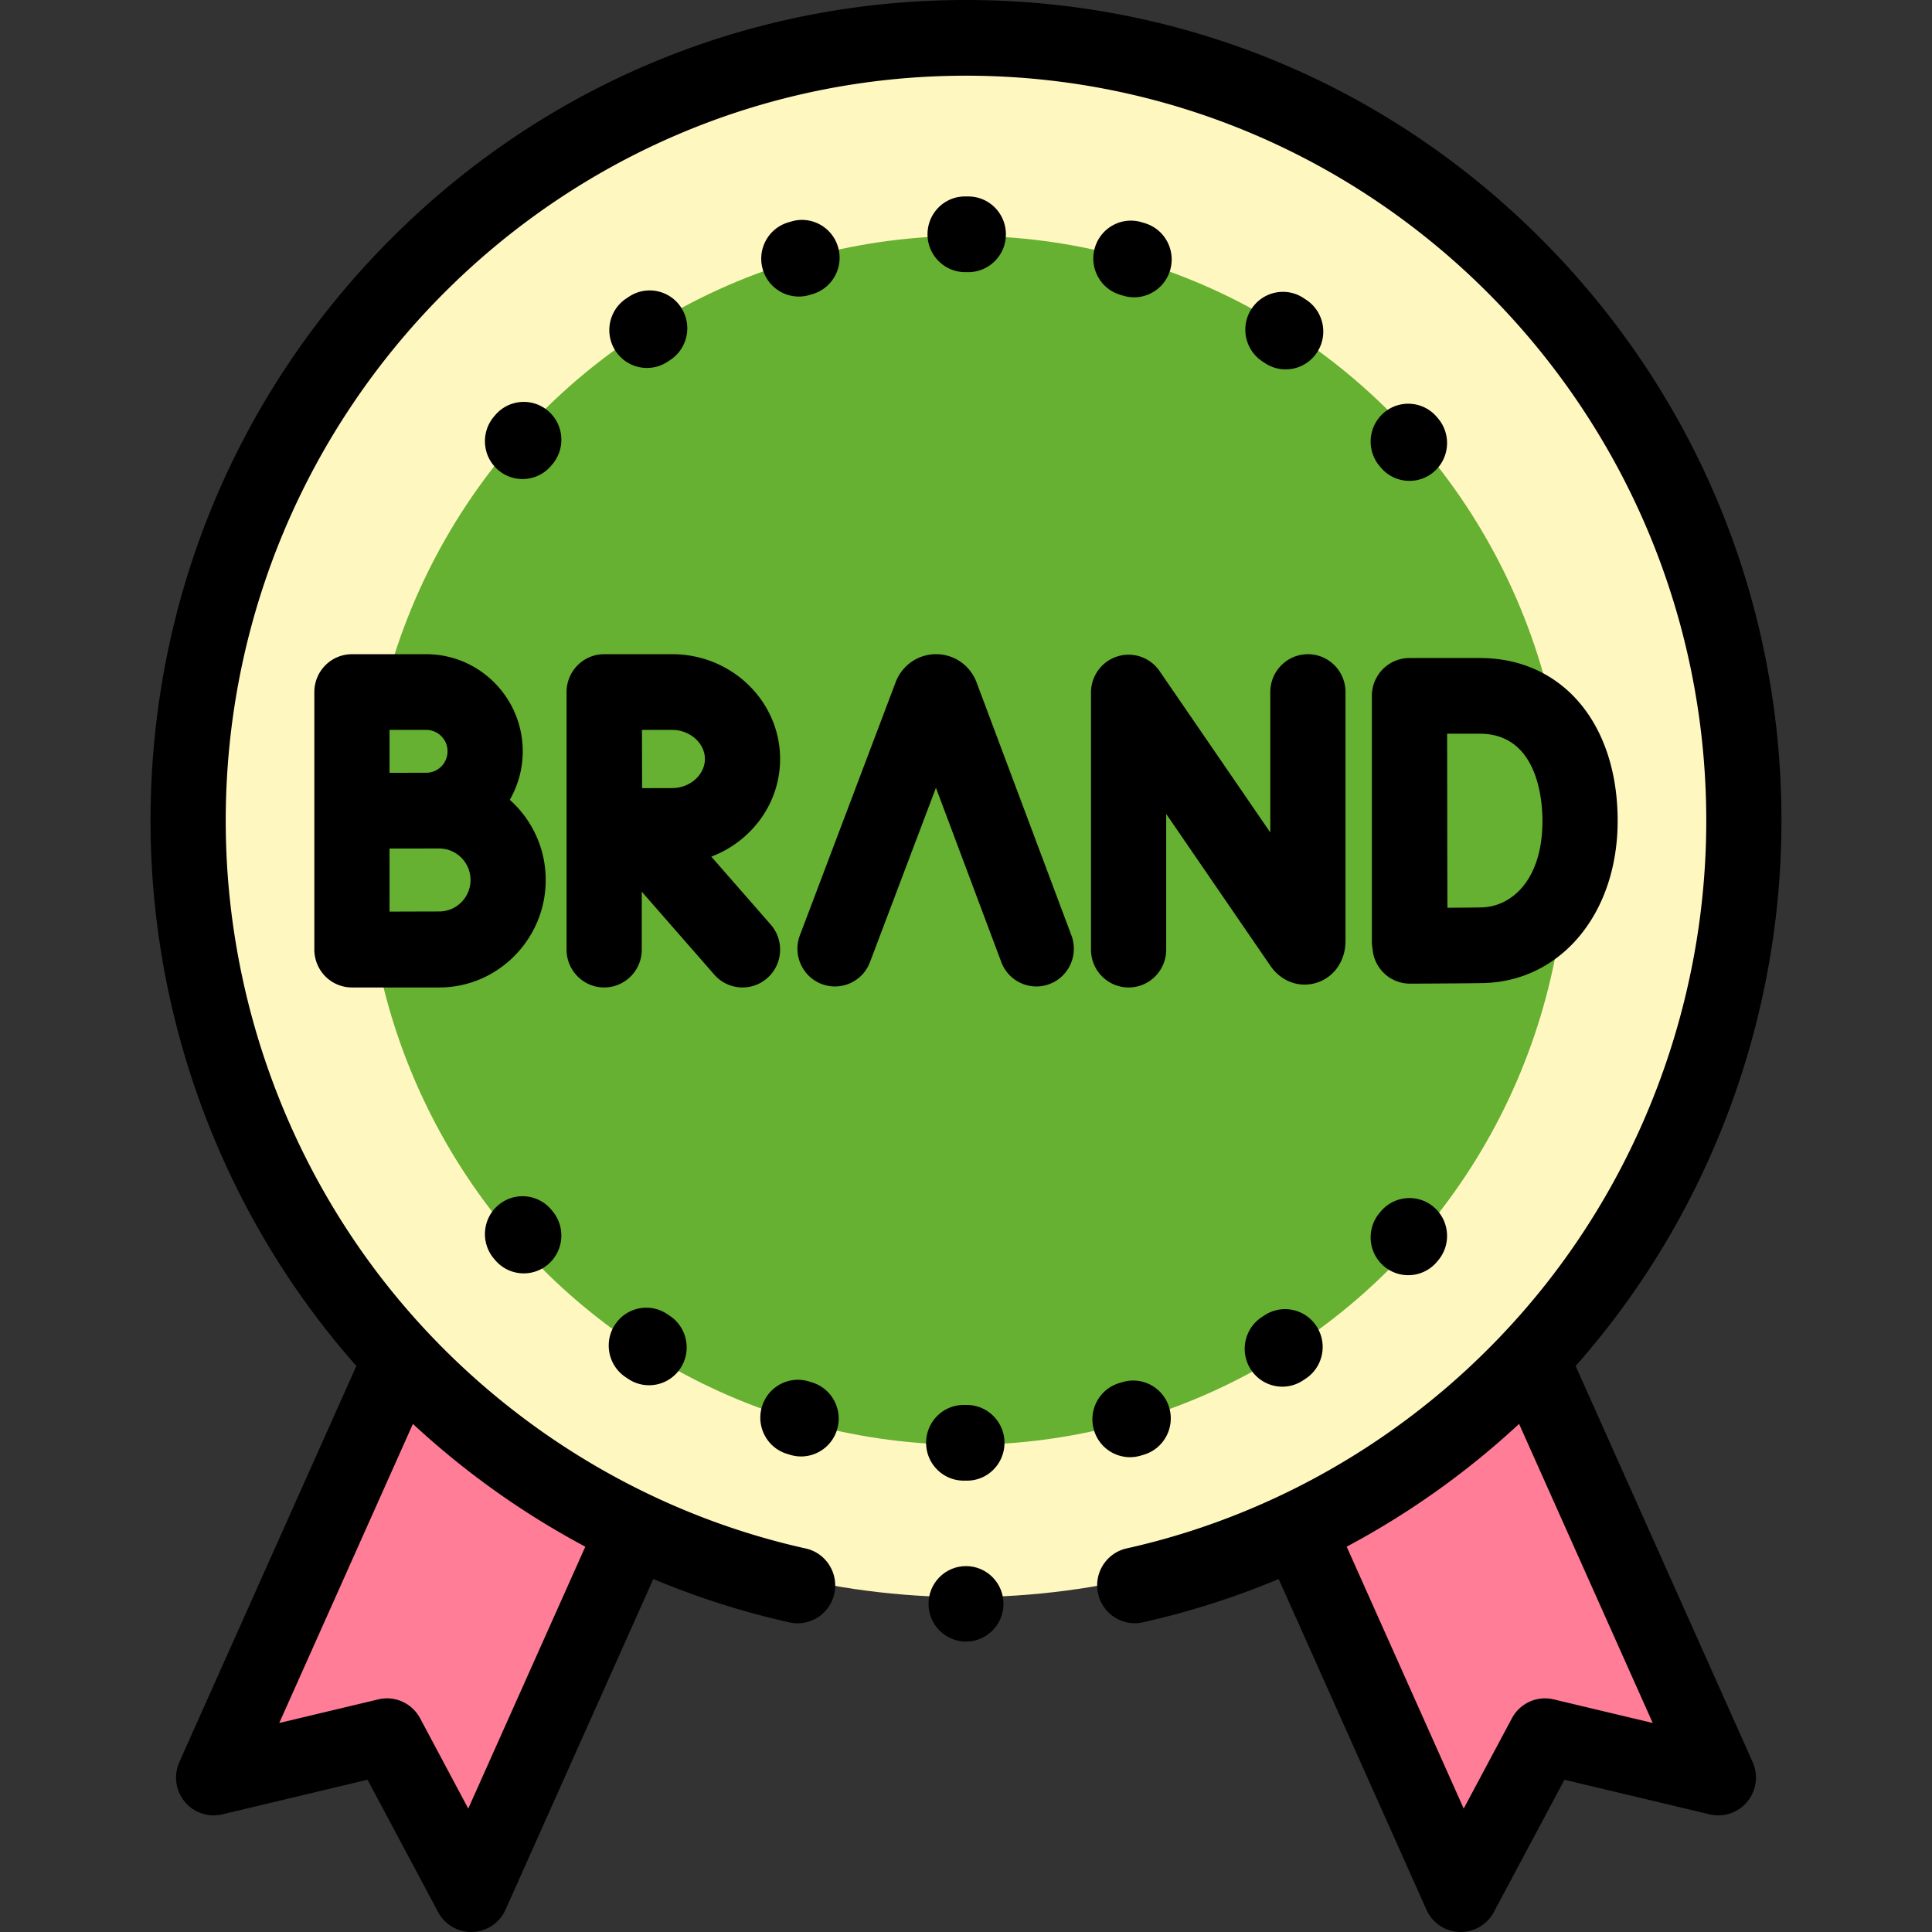
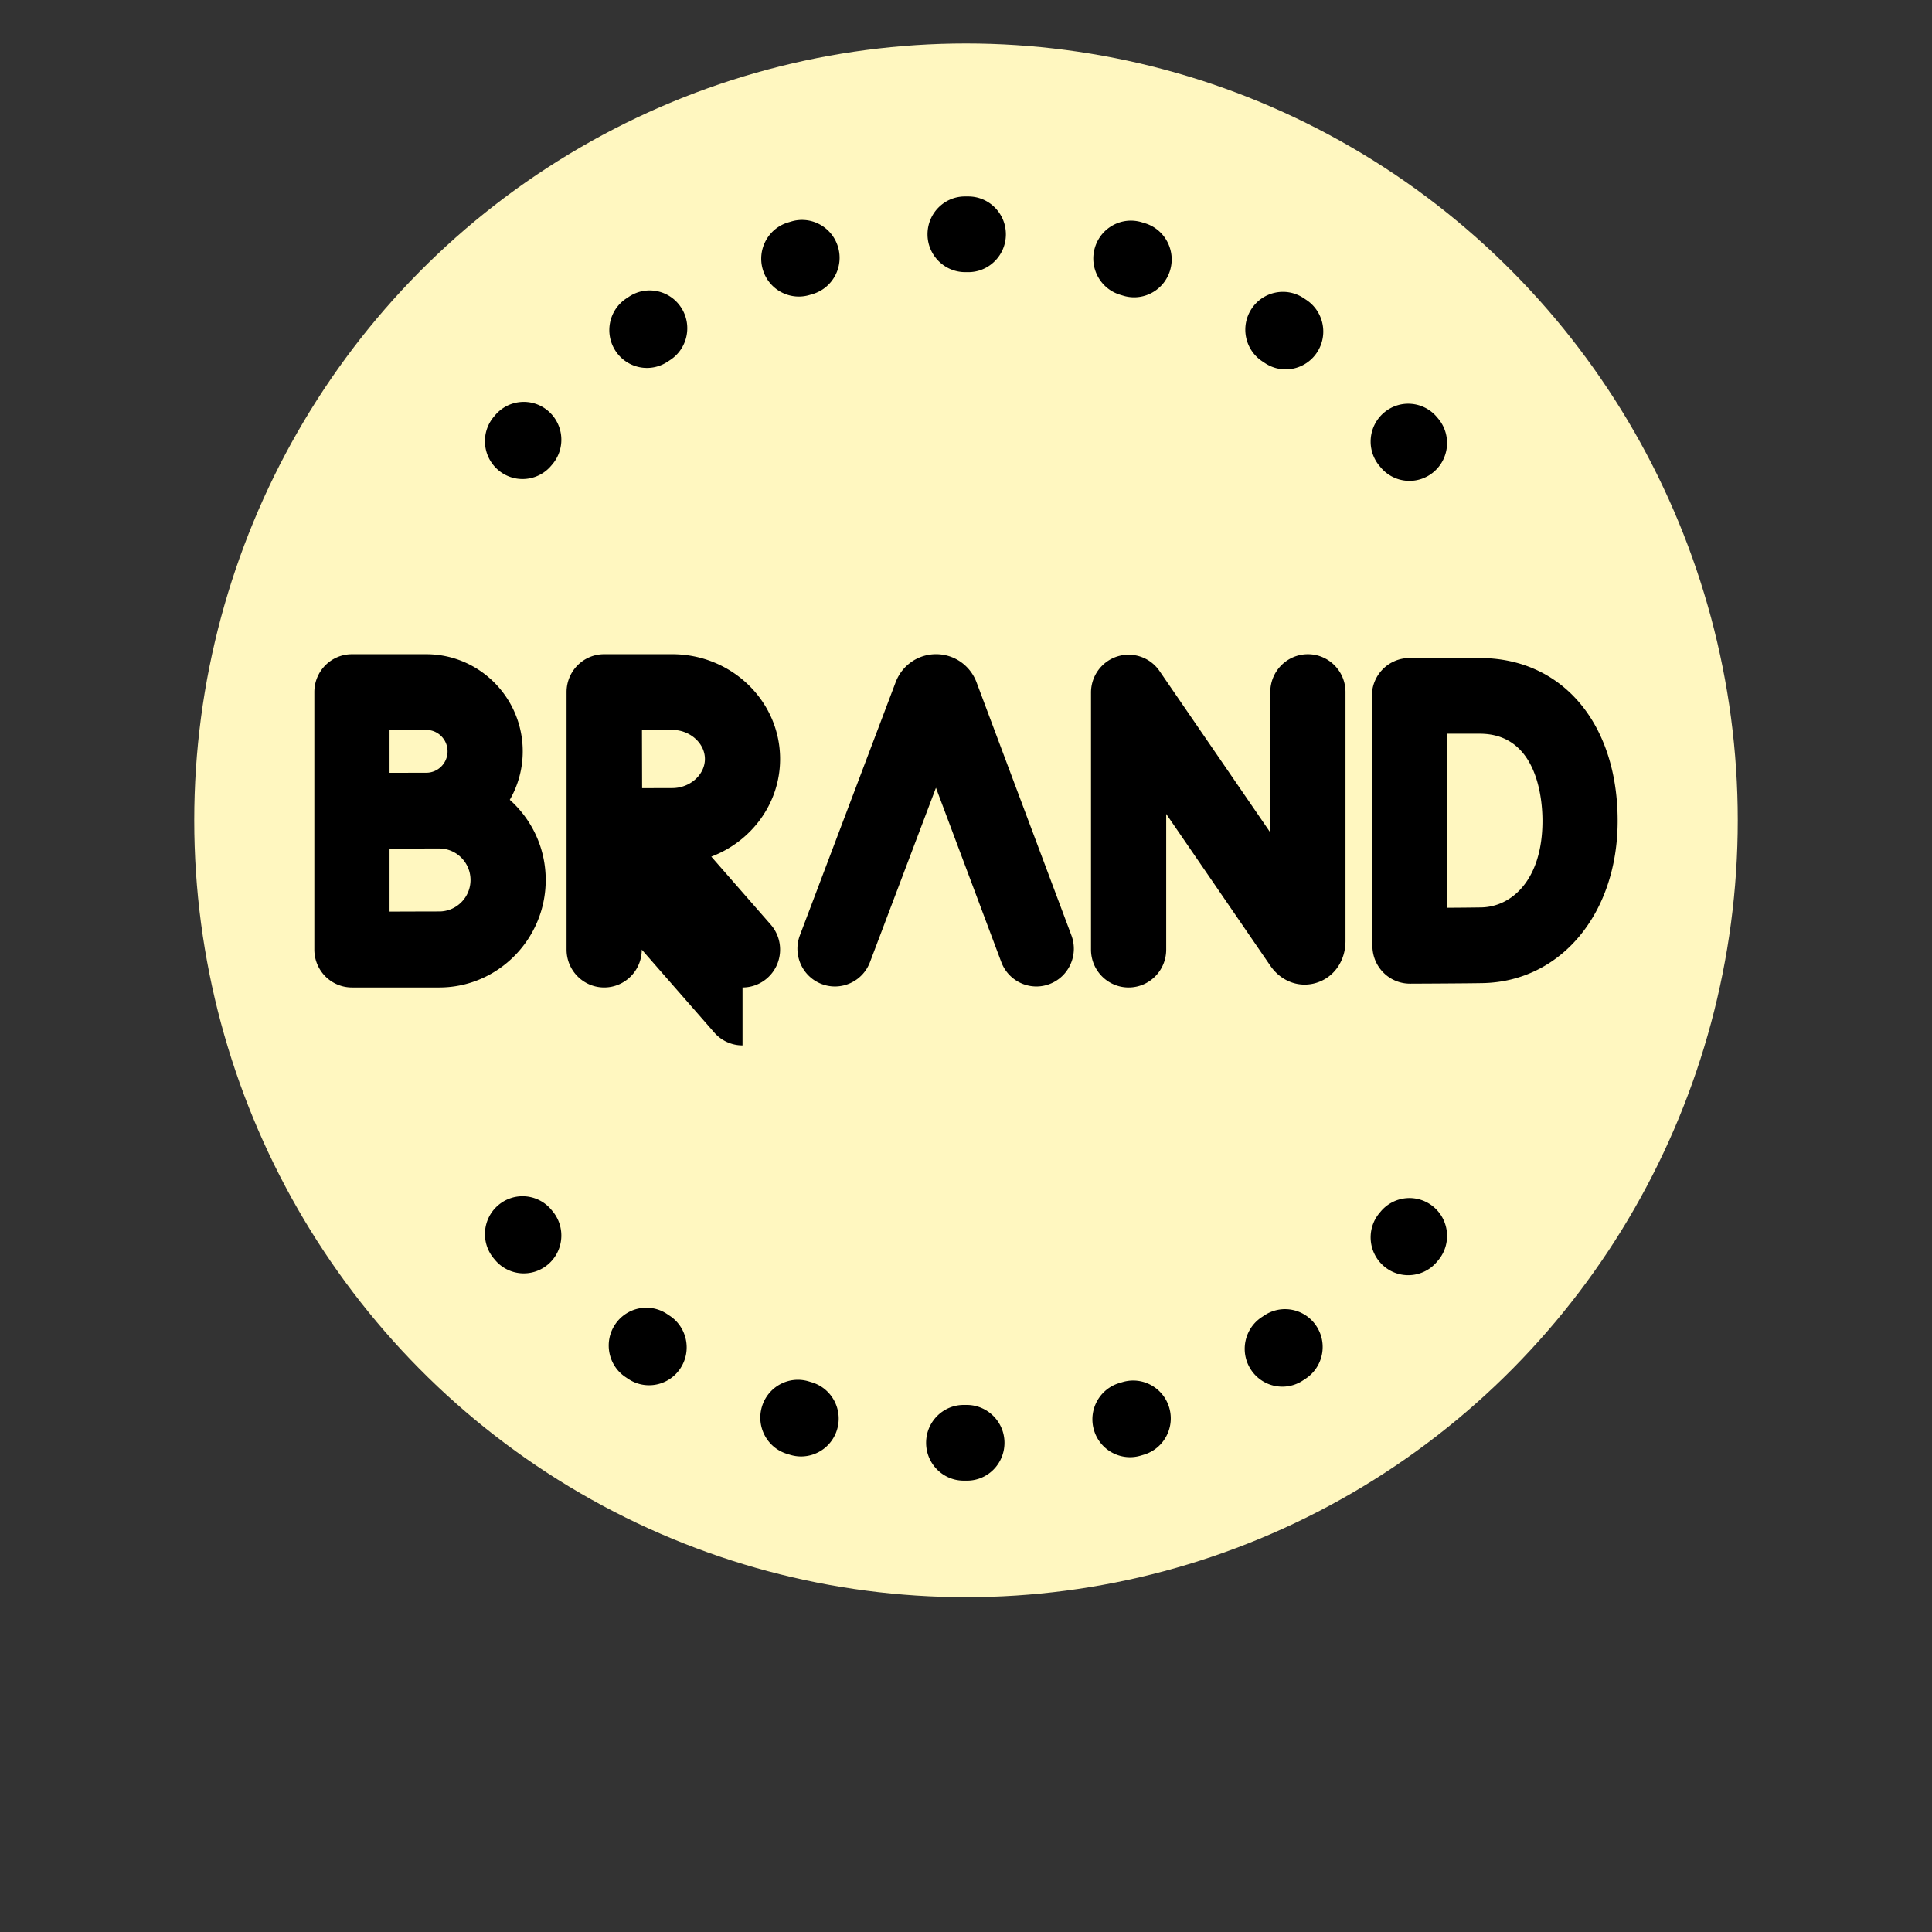
<svg xmlns="http://www.w3.org/2000/svg" width="512" height="512" viewBox="0 0 501.564 501.564" style="enable-background:new 0 0 512 512" xml:space="preserve">
  <rect x="0" y="0" width="501.564" height="501.564" fill="#333333" stroke="none" />
-   <path d="m397.83 349.932-58.937 47.144 42.519 95.153 21.772-40.804 44.777 10.675zM55.731 459.228l44.777-10.674 21.762 40.803 39.315-87.966-58.434-46.627z" fill="#FF7D97" data-original="#ff7d97" />
  <ellipse cx="250.782" cy="212.963" fill="#FFF7C0" rx="200.355" ry="201.676" data-original="#fff7c0" />
-   <ellipse cx="250.782" cy="218.156" fill="#66B032" rx="155.9" ry="156.927" data-original="#ffee80" />
-   <path d="M283.235 246.528c0 5.426 4.37 9.825 9.761 9.825s9.761-4.399 9.761-9.825v-35.222l27.04 39.413c2.811 4.089 7.52 5.812 12.002 4.412 4.559-1.433 7.505-5.694 7.505-10.855v-64.61c0-5.426-4.37-9.825-9.761-9.825s-9.761 4.399-9.761 9.825v36.454l-28.755-41.912a9.728 9.728 0 0 0-10.937-3.797c-4.078 1.28-6.855 5.08-6.855 9.38zm72.913-2.042c0 .605.062 1.195.167 1.771a9.844 9.844 0 0 0 2.848 6.255 9.724 9.724 0 0 0 6.876 2.852h.036c.553-.002 13.581-.052 18.794-.144 20.331-.358 35.088-18.073 35.088-42.123 0-25.281-14.384-42.267-35.792-42.267h-18.256a9.728 9.728 0 0 0-6.909 2.884 9.862 9.862 0 0 0-2.852 6.959v.049zm28.017-54.007c15.097 0 16.271 17.312 16.271 22.618 0 15.333-7.99 22.337-15.907 22.477-2.049.035-5.439.065-8.762.088-.024-7.529-.051-17.469-.051-22.637 0-4.337-.016-14.701-.03-22.547h8.479zM110.663 169.84H91.368c-5.391 0-9.761 4.399-9.761 9.825v66.863a9.857 9.857 0 0 0 2.874 6.963 9.727 9.727 0 0 0 6.886 2.862h22.664c15.241 0 27.64-12.56 27.64-27.902 0-8.274-3.611-15.711-9.325-20.812a25.176 25.176 0 0 0 3.36-12.589c.002-13.901-11.233-25.21-25.043-25.21zm0 19.65c3.046 0 5.524 2.495 5.524 5.56 0 3.066-2.478 5.561-5.524 5.561-1.422 0-9.534.018-9.534.018V189.49zm3.37 47.134c-2.407 0-7.915.019-12.904.038v-16.373c.844-.003 12.904-.01 12.904-.01 4.477 0 8.119 3.666 8.119 8.172 0 4.507-3.642 8.173-8.119 8.173zm78.733 19.729c2.29 0 4.591-.807 6.445-2.45 4.046-3.586 4.439-9.793.878-13.866l-15.43-17.647c10.442-3.955 17.863-13.823 17.863-25.349 0-14.999-12.561-27.202-28.001-27.202h-17.673c-5.391 0-9.761 4.399-9.761 9.825v66.863c0 5.426 4.37 9.825 9.761 9.825s9.761-4.399 9.761-9.825v-15.04l18.826 21.53a9.702 9.702 0 0 0 7.331 3.336zm-18.244-66.863c4.596 0 8.48 3.458 8.48 7.552s-3.883 7.552-8.48 7.552c-1.864 0-4.843.012-7.822.025-.014-2.901-.031-12.08-.04-15.129z" data-original="#000000" />
-   <path d="M409.048 354.62a212.617 212.617 0 0 0 6.111-7.225c30.518-37.802 47.325-85.497 47.325-134.298 0-56.92-22.02-110.434-62.006-150.682S307.33 0 250.782 0c-56.547 0-109.71 22.166-149.695 62.414s-62.006 93.762-62.006 150.682c0 48.82 16.818 96.528 47.357 134.338a211.201 211.201 0 0 0 6.077 7.184L46.566 457.43a9.876 9.876 0 0 0 1.375 10.286 9.719 9.719 0 0 0 9.775 3.304l37.699-8.986 18.322 34.353a9.751 9.751 0 0 0 8.941 5.171 9.761 9.761 0 0 0 8.56-5.788l38.37-85.852a208.1 208.1 0 0 0 35.352 11.268 9.763 9.763 0 0 0 2.113.233c4.48 0 8.517-3.124 9.522-7.709 1.161-5.299-2.164-10.543-7.428-11.711-42.045-9.34-80.252-33.121-107.584-66.959-27.718-34.317-42.982-77.624-42.982-121.942 0-106.667 86.212-193.447 192.18-193.447s192.18 86.78 192.18 193.447c0 44.301-15.255 87.595-42.953 121.907-27.313 33.832-65.497 57.617-107.52 66.975-5.263 1.172-8.586 6.417-7.422 11.715s6.379 8.647 11.638 7.47a208.006 208.006 0 0 0 35.248-11.244l38.362 85.85a9.761 9.761 0 0 0 8.903 5.794 9.752 9.752 0 0 0 8.598-5.176l18.332-34.354 37.7 8.986a9.718 9.718 0 0 0 9.776-3.304 9.872 9.872 0 0 0 1.374-10.286zM151.95 401.533l-30.386 67.987-12.499-23.434c-2.092-3.923-6.548-5.945-10.849-4.912l-25.721 6.131 34.702-77.648a213.504 213.504 0 0 0 44.753 31.876zm251.397 39.64c-4.306-1.029-8.755.989-10.848 4.911l-12.507 23.438-30.38-67.989a213.416 213.416 0 0 0 44.753-31.876l34.703 77.646z" data-original="#000000" />
-   <ellipse cx="250.782" cy="416.369" rx="9.732" ry="9.796" data-original="#000000" />
+   <path d="M283.235 246.528c0 5.426 4.37 9.825 9.761 9.825s9.761-4.399 9.761-9.825v-35.222l27.04 39.413c2.811 4.089 7.52 5.812 12.002 4.412 4.559-1.433 7.505-5.694 7.505-10.855v-64.61c0-5.426-4.37-9.825-9.761-9.825s-9.761 4.399-9.761 9.825v36.454l-28.755-41.912a9.728 9.728 0 0 0-10.937-3.797c-4.078 1.28-6.855 5.08-6.855 9.38zm72.913-2.042c0 .605.062 1.195.167 1.771a9.844 9.844 0 0 0 2.848 6.255 9.724 9.724 0 0 0 6.876 2.852h.036c.553-.002 13.581-.052 18.794-.144 20.331-.358 35.088-18.073 35.088-42.123 0-25.281-14.384-42.267-35.792-42.267h-18.256a9.728 9.728 0 0 0-6.909 2.884 9.862 9.862 0 0 0-2.852 6.959v.049zm28.017-54.007c15.097 0 16.271 17.312 16.271 22.618 0 15.333-7.99 22.337-15.907 22.477-2.049.035-5.439.065-8.762.088-.024-7.529-.051-17.469-.051-22.637 0-4.337-.016-14.701-.03-22.547h8.479zM110.663 169.84H91.368c-5.391 0-9.761 4.399-9.761 9.825v66.863a9.857 9.857 0 0 0 2.874 6.963 9.727 9.727 0 0 0 6.886 2.862h22.664c15.241 0 27.64-12.56 27.64-27.902 0-8.274-3.611-15.711-9.325-20.812a25.176 25.176 0 0 0 3.36-12.589c.002-13.901-11.233-25.21-25.043-25.21zm0 19.65c3.046 0 5.524 2.495 5.524 5.56 0 3.066-2.478 5.561-5.524 5.561-1.422 0-9.534.018-9.534.018V189.49zm3.37 47.134c-2.407 0-7.915.019-12.904.038v-16.373c.844-.003 12.904-.01 12.904-.01 4.477 0 8.119 3.666 8.119 8.172 0 4.507-3.642 8.173-8.119 8.173zm78.733 19.729c2.29 0 4.591-.807 6.445-2.45 4.046-3.586 4.439-9.793.878-13.866l-15.43-17.647c10.442-3.955 17.863-13.823 17.863-25.349 0-14.999-12.561-27.202-28.001-27.202h-17.673c-5.391 0-9.761 4.399-9.761 9.825v66.863c0 5.426 4.37 9.825 9.761 9.825s9.761-4.399 9.761-9.825l18.826 21.53a9.702 9.702 0 0 0 7.331 3.336zm-18.244-66.863c4.596 0 8.48 3.458 8.48 7.552s-3.883 7.552-8.48 7.552c-1.864 0-4.843.012-7.822.025-.014-2.901-.031-12.08-.04-15.129z" data-original="#000000" />
  <path d="M142.293 106.677c-4.107-3.515-10.266-3.012-13.759 1.123l-.329.391c-3.482 4.142-2.969 10.341 1.146 13.846a9.68 9.68 0 0 0 6.3 2.325 9.713 9.713 0 0 0 7.456-3.479l.302-.357c3.491-4.134 2.991-10.335-1.116-13.849zm65.087-29.688a9.73 9.73 0 0 0 2.81-.417l.756-.225c5.173-1.525 8.14-6.982 6.626-12.189s-6.936-8.194-12.109-6.67l-.885.264c-5.163 1.56-8.092 7.038-6.542 12.235a9.772 9.772 0 0 0 9.344 7.002zm-39.423 18.534a9.667 9.667 0 0 0 5.367-1.626l.656-.432c4.521-2.955 5.806-9.04 2.87-13.591s-8.981-5.846-13.502-2.889l-.777.512c-4.499 2.989-5.739 9.083-2.77 13.612a9.74 9.74 0 0 0 8.156 4.414zm82.627-24.874.757.002h.036c5.374 0 9.74-4.375 9.759-9.789.02-5.426-4.334-9.841-9.725-9.86l-.892-.002c-5.391 0-9.729 4.399-9.729 9.825s4.403 9.824 9.794 9.824zm77.79 23.603a9.666 9.666 0 0 0 5.39 1.641c3.16 0 6.26-1.543 8.14-4.391 2.982-4.52 1.759-10.617-2.733-13.62l-.753-.501c-4.506-2.978-10.557-1.719-13.518 2.813-2.961 4.534-1.71 10.626 2.795 13.607zM290.802 76.52l.813.246a9.695 9.695 0 0 0 2.805.416c4.2 0 8.079-2.751 9.346-7.008 1.547-5.197-1.384-10.674-6.548-12.231l-.83-.251c-5.165-1.556-10.603 1.404-12.145 6.603-1.543 5.199 1.394 10.673 6.559 12.225zm82.267 31.798c-3.467-4.156-9.624-4.696-13.752-1.206s-4.665 9.687-1.198 13.842l.338.404a9.713 9.713 0 0 0 7.456 3.479 9.685 9.685 0 0 0 6.3-2.325c4.116-3.505 4.629-9.704 1.147-13.846zm-13.78 220.408a9.68 9.68 0 0 0 6.3 2.325 9.711 9.711 0 0 0 7.456-3.479l.312-.369c3.485-4.14 2.976-10.34-1.137-13.848a9.72 9.72 0 0 0-13.757 1.145l-.319.381c-3.484 4.141-2.971 10.34 1.145 13.845zM293.356 378.3c.908 0 1.831-.129 2.746-.398l.889-.266c5.162-1.562 8.089-7.042 6.536-12.238-1.552-5.196-6.993-8.145-12.158-6.579l-.75.224c-5.174 1.525-8.14 6.982-6.627 12.189a9.775 9.775 0 0 0 9.364 7.068zm34.883-36.808-.655.432c-4.521 2.955-5.806 9.04-2.87 13.591a9.734 9.734 0 0 0 8.195 4.475 9.658 9.658 0 0 0 5.306-1.586l.777-.512c4.499-2.989 5.739-9.083 2.769-13.612-2.968-4.53-9.025-5.778-13.522-2.788zm-77.259 23.247-.757-.002h-.036c-5.374 0-9.74 4.375-9.76 9.789-.02 5.426 4.335 9.841 9.725 9.86l.892.002c5.39 0 9.728-4.399 9.728-9.825s-4.401-9.824-9.792-9.824zm-40.218-5.871-.813-.246c-5.165-1.562-10.605 1.393-12.152 6.592-1.548 5.197 1.384 10.674 6.548 12.231l.831.251c.932.28 1.872.414 2.797.414a9.775 9.775 0 0 0 9.349-7.017c1.542-5.198-1.395-10.672-6.56-12.225zm-37.564-17.727c-4.489-3.009-10.547-1.782-13.533 2.737-2.986 4.517-1.768 10.617 2.719 13.622l.753.502a9.666 9.666 0 0 0 5.36 1.621 9.736 9.736 0 0 0 8.16-4.421c2.965-4.532 1.72-10.625-2.782-13.61zm-44.679-14.043a9.713 9.713 0 0 0 13.756 1.154c4.115-3.505 4.628-9.704 1.146-13.846l-.3-.359a9.718 9.718 0 0 0-13.753-1.185c-4.123 3.495-4.65 9.693-1.177 13.844zm140.531-71.003a9.737 9.737 0 0 1-9.107-6.34l-16.963-45.243-17.129 45.271c-1.913 5.055-7.536 7.593-12.559 5.667-5.023-1.925-7.544-7.585-5.631-12.641l24.869-65.728.087-.222c1.733-4.263 5.809-7.022 10.385-7.027h.012c4.572 0 8.648 2.748 10.388 7.005.037.089.072.179.105.269l24.644 65.731c1.898 5.063-.64 10.715-5.668 12.624a9.622 9.622 0 0 1-3.433.634z" data-original="#000000" />
</svg>